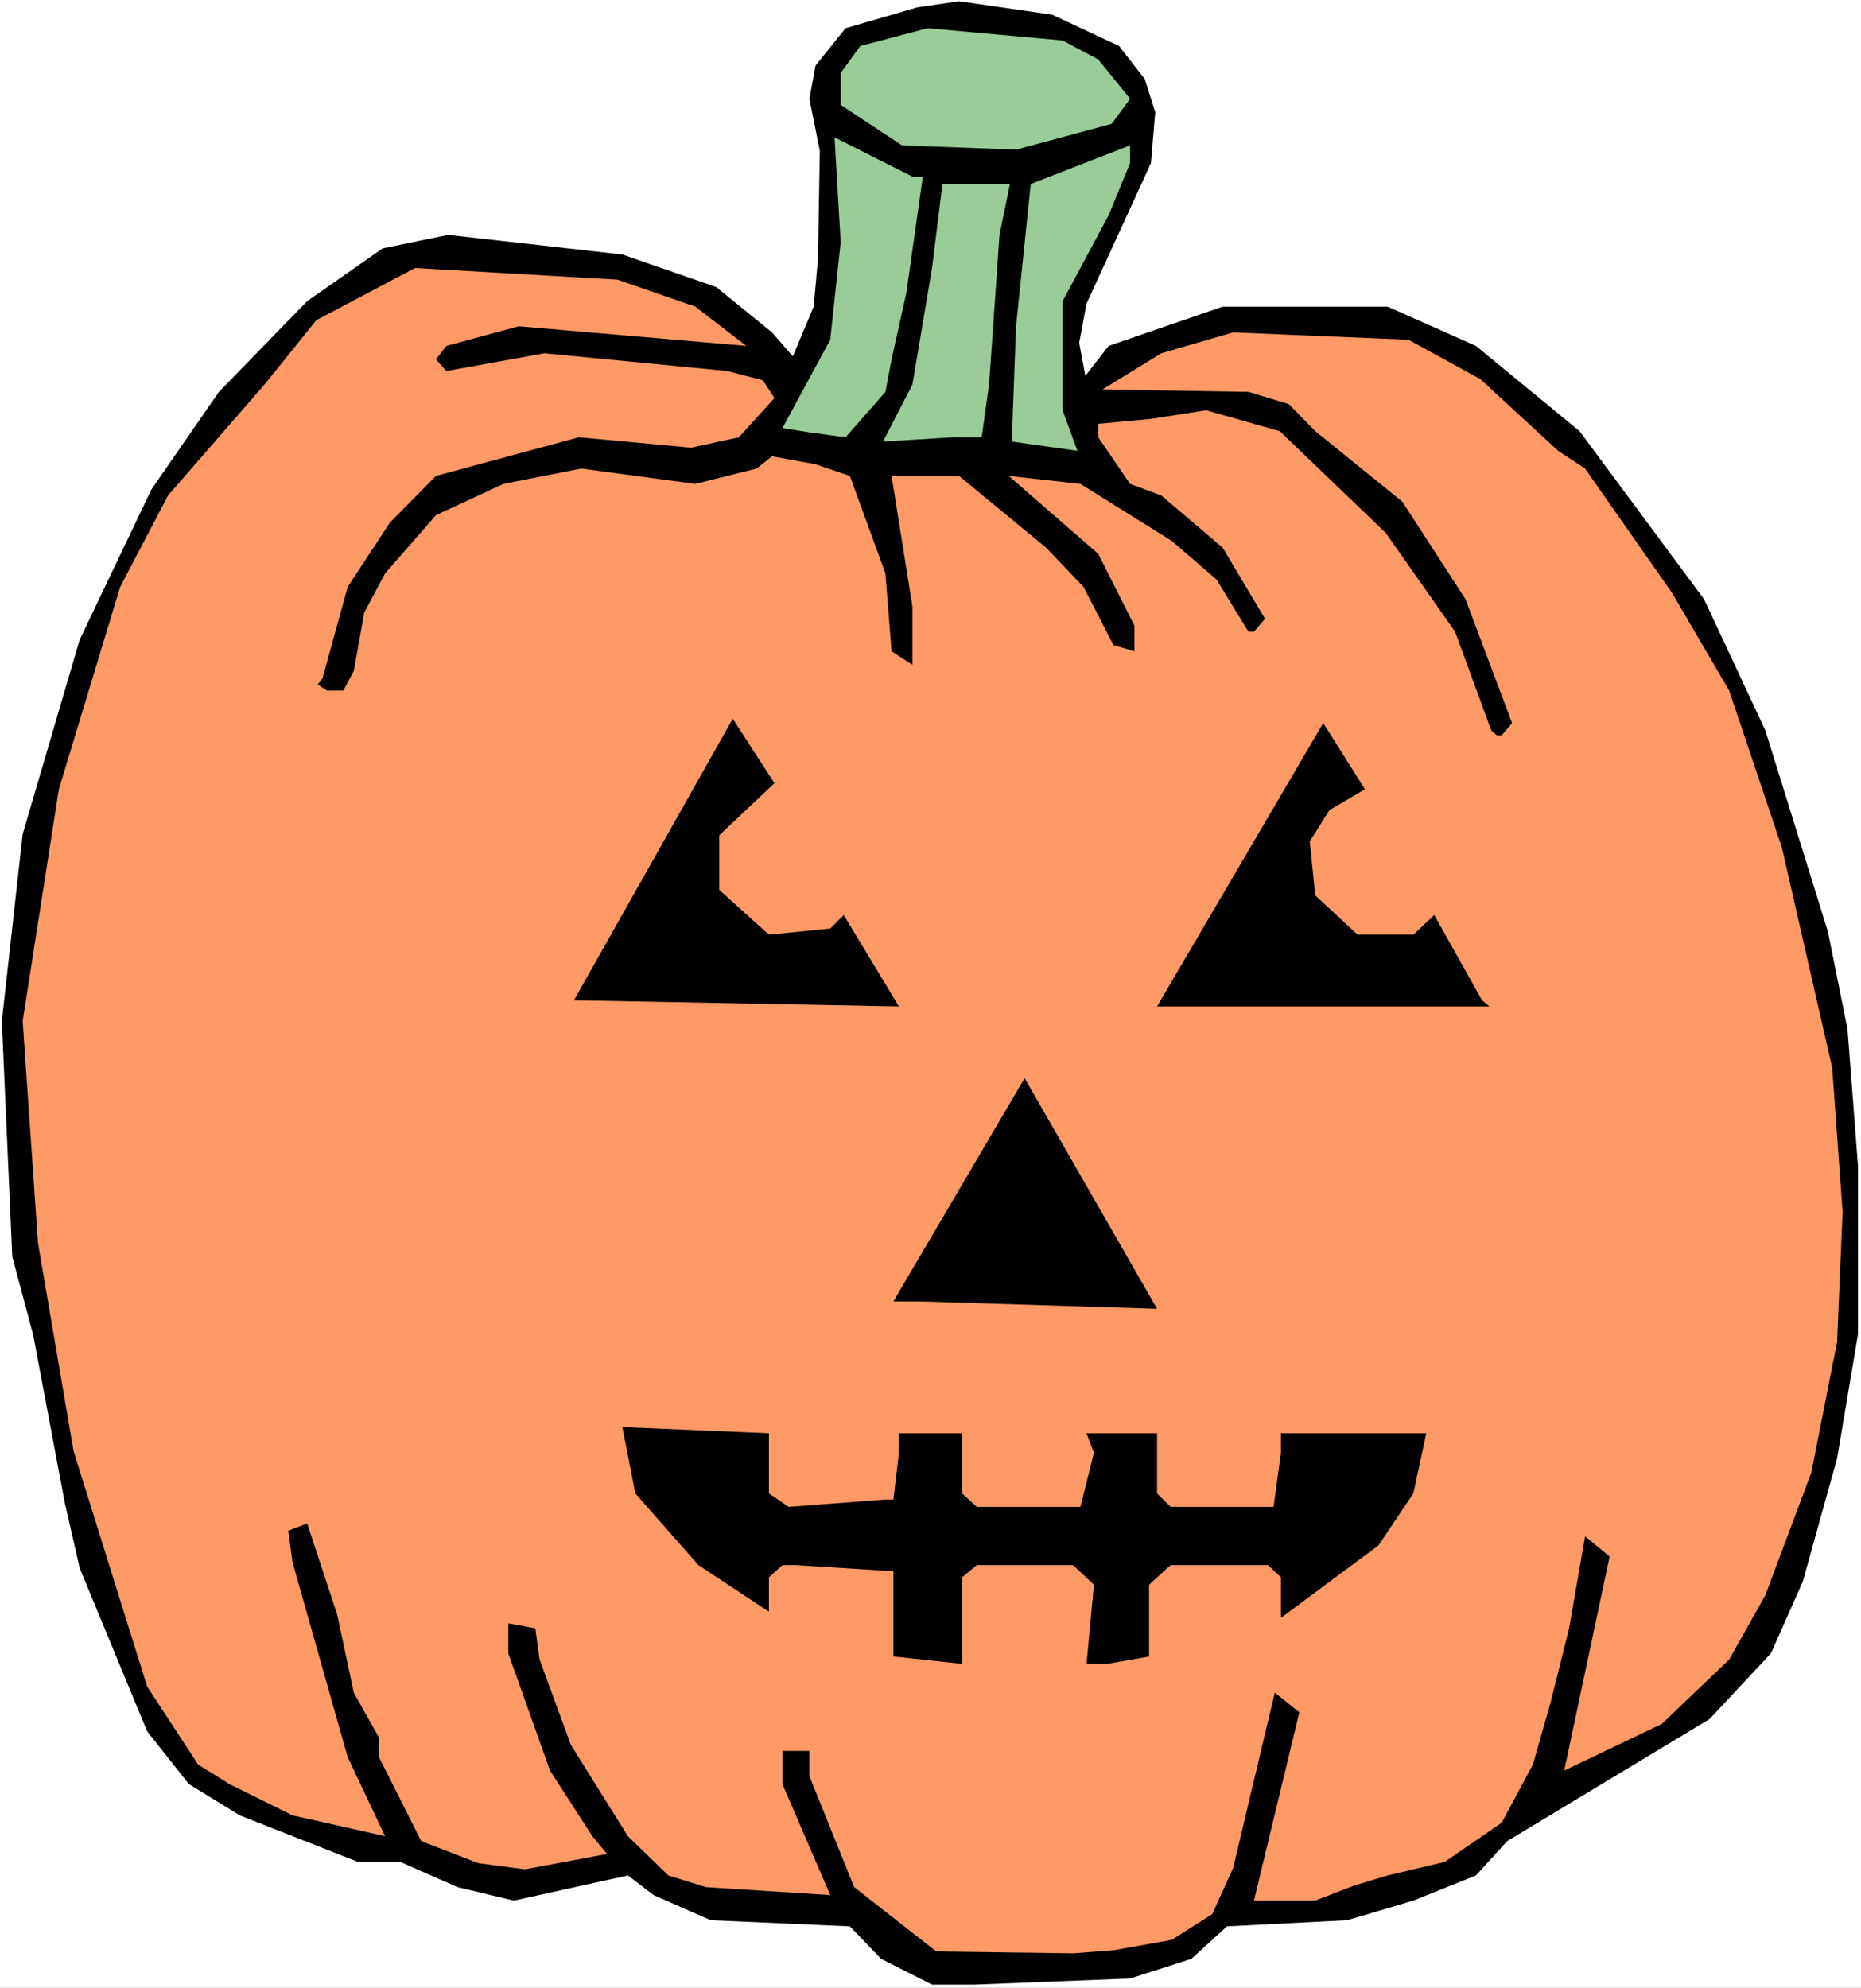
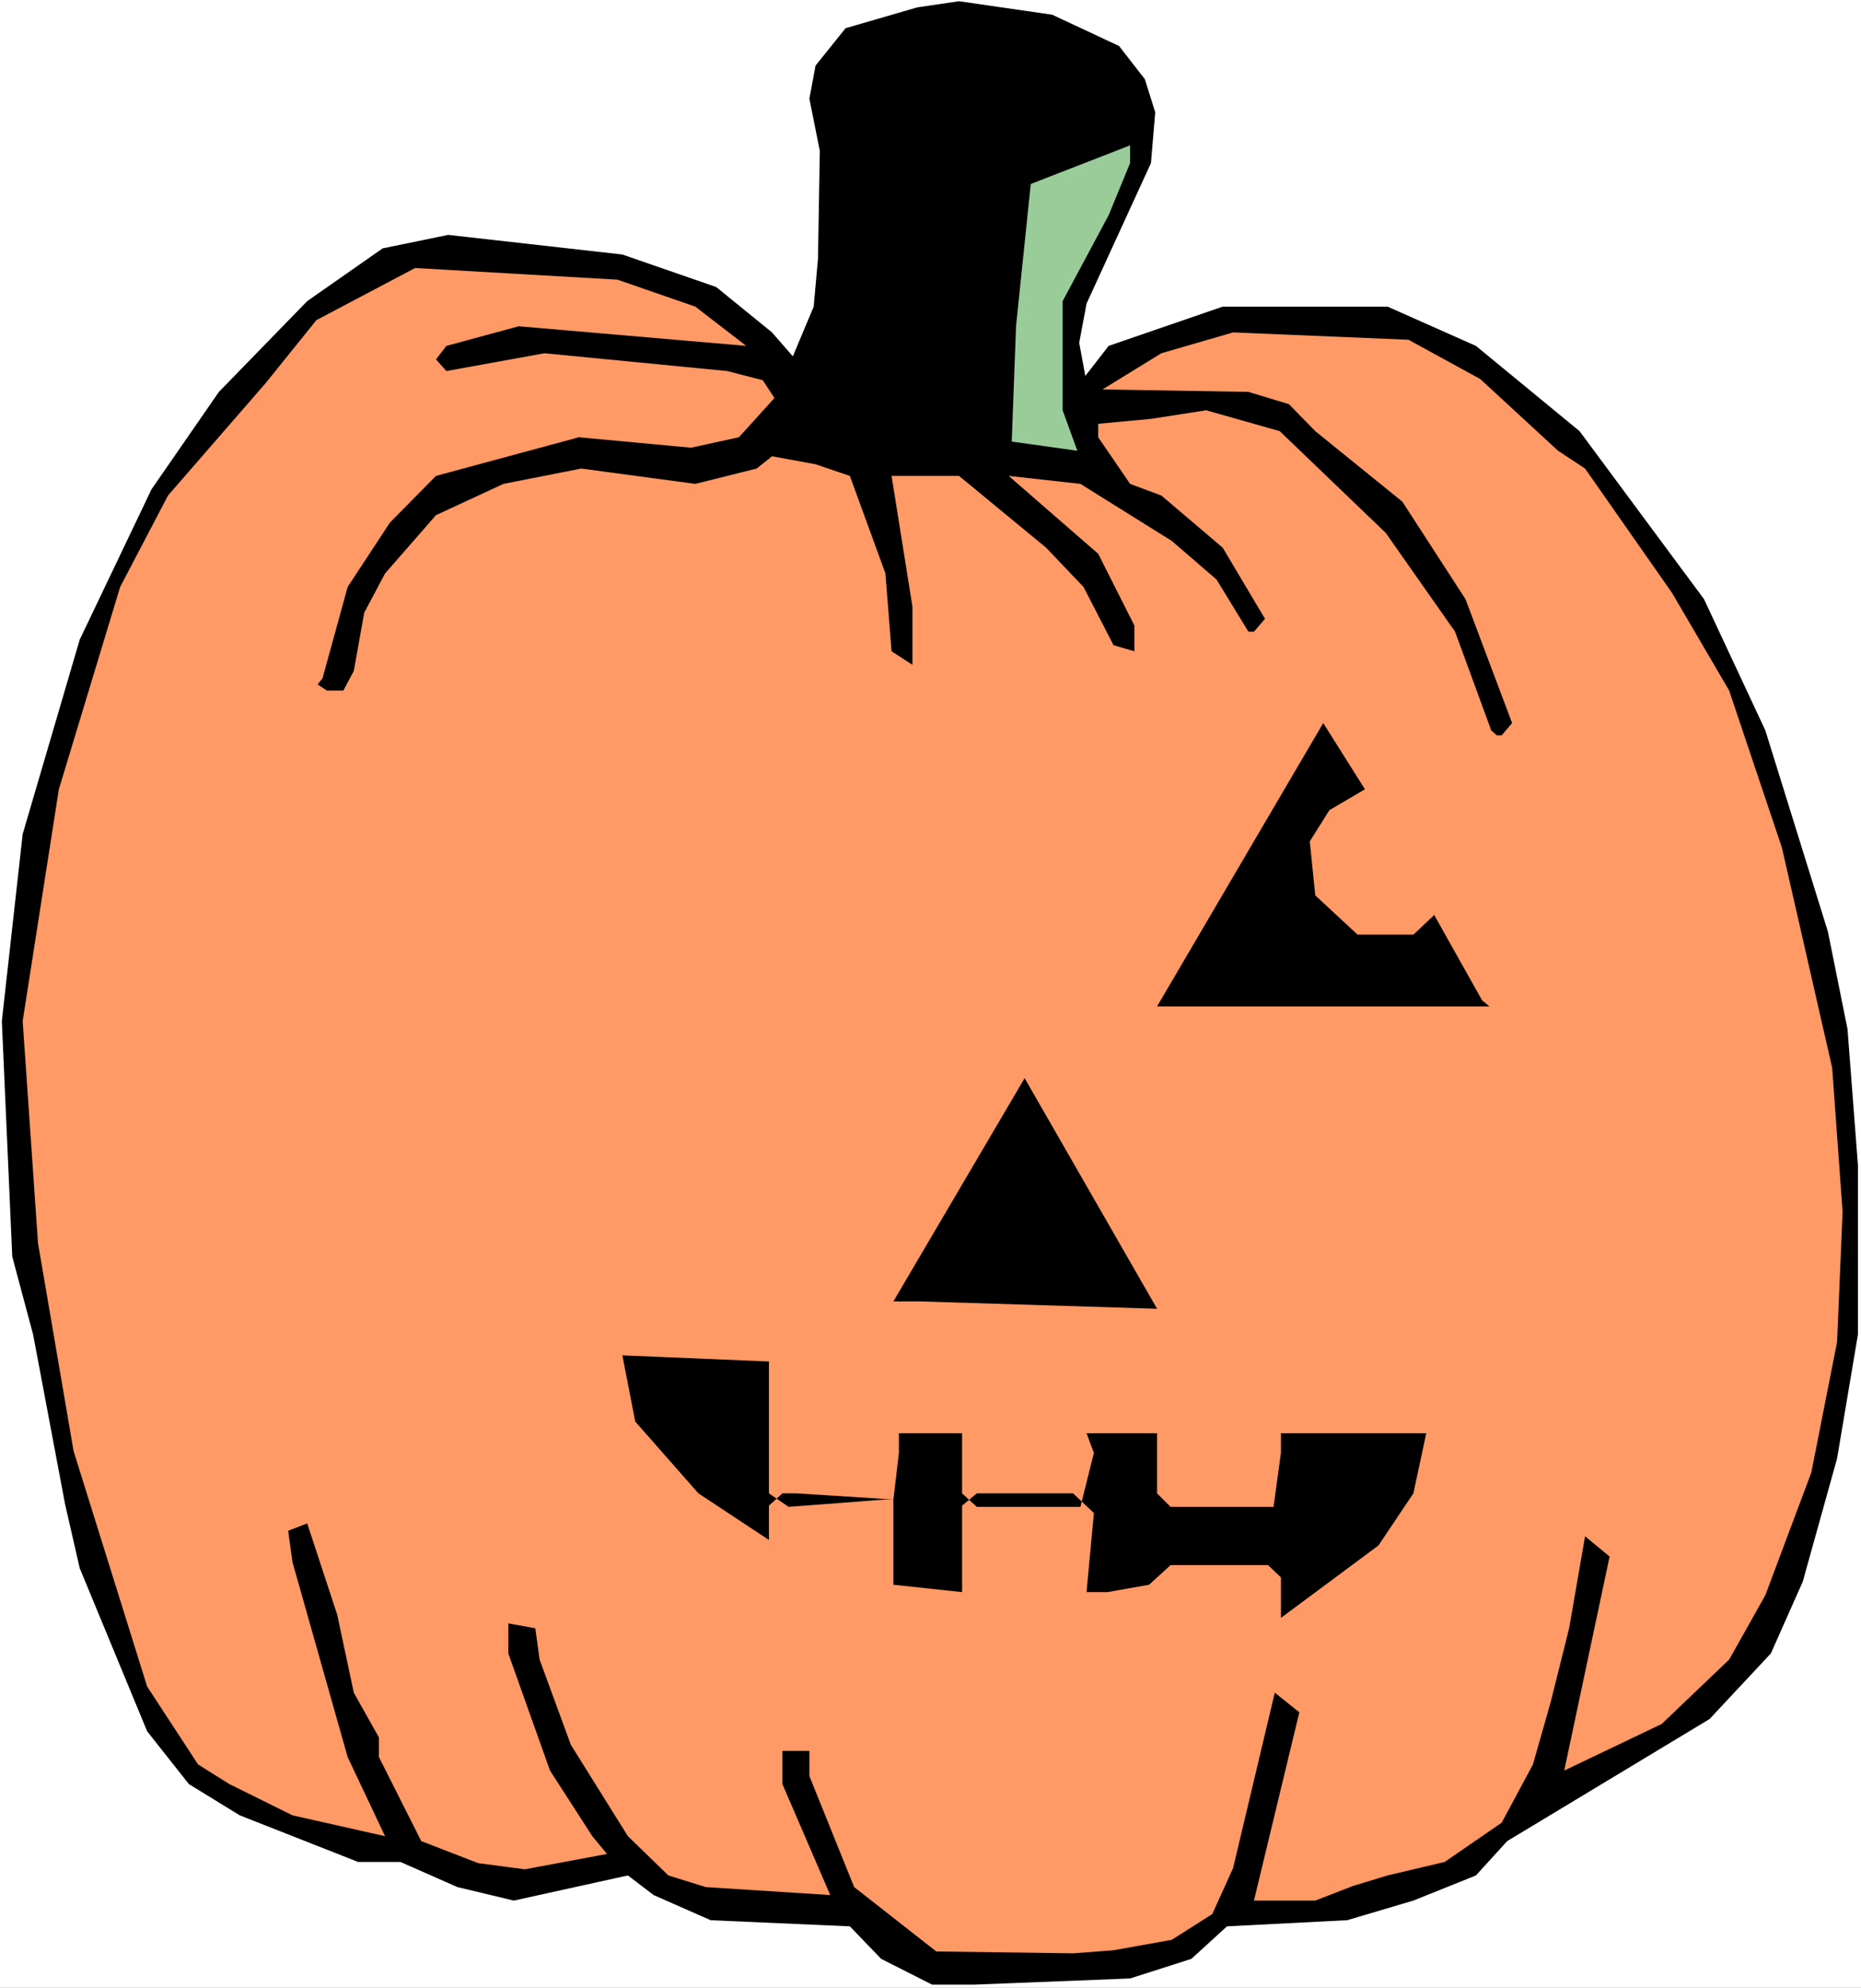
<svg xmlns="http://www.w3.org/2000/svg" xmlns:ns1="http://sodipodi.sourceforge.net/DTD/sodipodi-0.dtd" xmlns:ns2="http://www.inkscape.org/namespaces/inkscape" version="1.0" width="129.766mm" height="138.567mm" id="svg11" ns1:docname="Pumpkin 111.wmf">
  <rect width="100%" height="100%" fill="#808080" stroke="none" />
  <ns1:namedview id="namedview11" pagecolor="#ffffff" bordercolor="#000000" borderopacity="0.25" ns2:showpageshadow="2" ns2:pageopacity="0.0" ns2:pagecheckerboard="0" ns2:deskcolor="#d1d1d1" ns2:document-units="mm" />
  <defs id="defs1">
    <pattern id="WMFhbasepattern" patternUnits="userSpaceOnUse" width="6" height="6" x="0" y="0" />
  </defs>
  <path style="fill:#ffffff;fill-opacity:1;fill-rule:evenodd;stroke:none" d="M 0,523.72 H 490.455 V 0 H 0 Z" id="path1" />
  <path style="fill:#000000;fill-opacity:1;fill-rule:evenodd;stroke:none" d="m 294.92,12.119 6.787,8.726 2.747,8.726 -1.131,13.412 -16.968,37.005 -1.939,10.342 1.616,8.726 6.141,-7.918 30.058,-10.342 h 43.47 l 23.27,10.342 27.31,22.461 32.805,44.276 16.16,34.581 16.483,53.002 5.171,25.693 2.747,35.873 v 44.599 l -5.494,32.642 -9.05,32.48 -8.403,18.906 -16.16,17.29 -53.328,32.157 -8.242,9.049 -16.483,6.625 -17.453,5.171 -31.674,1.616 -9.373,8.564 -16.16,5.171 -41.046,1.616 h -11.15 l -13.413,-6.787 -8.242,-8.564 -36.683,-1.616 -15.029,-6.625 -6.787,-5.171 -30.058,6.625 -14.867,-3.555 -15.029,-6.625 H 94.374 L 63.186,478.312 49.773,470.071 38.784,456.174 21.008,413.191 17.13,396.224 8.726,351.624 3.232,331.102 0.485,269.051 5.979,219.765 21.008,168.54 39.915,128.95 57.691,103.257 80.962,79.342 100.838,65.445 l 17.291,-3.555 45.894,5.171 24.725,8.564 14.706,11.958 5.494,6.302 5.494,-13.089 1.131,-12.604 0.485,-28.44 -2.747,-13.735 1.616,-8.726 7.918,-9.857 18.907,-5.494 10.989,-1.616 24.563,3.555 z" id="path2" />
-   <path style="fill:#99cc99;fill-opacity:1;fill-rule:evenodd;stroke:none" d="m 289.425,15.674 8.403,10.342 -4.848,6.625 -25.21,6.787 -30.058,-1.131 -16.16,-10.665 v -8.403 l 5.171,-7.11 17.776,-4.686 35.552,3.232 z" id="path3" />
-   <path style="fill:#99cc99;fill-opacity:1;fill-rule:evenodd;stroke:none" d="m 243.208,46.538 -4.363,30.702 -3.878,17.452 -1.616,8.564 -10.504,11.958 -9.534,-1.293 -7.11,-1.131 12.605,-23.269 2.747,-25.693 -1.616,-27.632 20.523,10.342 z" id="path4" />
  <path style="fill:#99cc99;fill-opacity:1;fill-rule:evenodd;stroke:none" d="M 292.172,56.719 280.052,79.342 v 28.763 l 3.878,10.665 -17.291,-2.424 1.131,-30.379 3.878,-37.489 26.179,-10.18 v 4.686 z" id="path5" />
-   <path style="fill:#99cc99;fill-opacity:1;fill-rule:evenodd;stroke:none" d="m 263.408,61.89 -2.747,39.428 -1.939,13.897 h -7.595 l -18.422,1.131 7.757,-15.028 5.171,-30.702 2.747,-22.138 h 17.776 z" id="path6" />
  <path style="fill:#ff9966;fill-opacity:1;fill-rule:evenodd;stroke:none" d="m 183.254,80.796 13.413,10.342 -59.954,-5.171 -19.069,5.171 -2.747,3.555 2.747,3.07 25.856,-4.686 48.157,4.686 9.373,2.424 3.07,4.686 -9.373,10.342 -12.605,2.747 -29.573,-2.747 -37.653,10.18 -12.12,12.281 -11.15,16.967 -6.626,24.077 -1.293,1.616 2.424,1.616 h 4.363 l 2.747,-5.171 2.747,-15.351 5.494,-10.342 13.413,-15.351 17.776,-8.241 20.523,-4.04 30.058,4.04 16.16,-4.04 4.04,-3.232 11.474,2.101 9.05,3.07 9.373,25.693 1.616,20.522 5.494,3.555 v -15.351 l -5.494,-34.419 h 17.776 l 22.947,18.906 9.858,10.342 7.918,15.351 5.494,1.616 v -6.787 l -9.534,-18.906 -23.594,-20.522 18.907,2.101 24.078,15.028 11.797,10.18 8.403,13.735 h 1.454 l 2.909,-3.393 -11.15,-18.745 -16.16,-13.735 -8.242,-3.07 -8.403,-12.281 v -3.555 l 13.898,-1.293 14.544,-2.262 19.392,5.494 27.957,26.824 18.261,26.016 9.534,26.016 1.454,1.293 h 1.293 l 2.747,-3.232 -12.282,-32.642 -16.645,-25.693 -22.947,-18.583 -6.949,-7.11 -10.666,-3.232 -38.461,-0.646 15.514,-9.534 18.907,-5.494 46.218,1.939 18.907,10.342 20.523,18.906 7.11,4.686 22.947,32.803 15.029,25.693 13.898,41.368 13.251,58.012 2.747,37.974 -1.454,34.258 -6.787,34.419 -12.12,32.318 -9.534,16.967 -17.776,16.967 -25.694,12.281 11.958,-56.396 -6.464,-5.333 -4.202,24.239 -4.848,19.391 -4.686,16.482 -8.242,15.351 -15.029,10.342 -15.029,3.555 -9.05,2.747 -10.019,3.878 h -16.16 l 11.958,-49.609 -6.464,-5.171 -10.989,46.215 -5.494,12.119 -10.666,6.787 -15.352,2.747 -10.666,0.808 -36.037,-0.485 -21.654,-16.967 -11.797,-29.248 v -6.625 h -7.11 v 8.726 l 12.605,29.248 -32.805,-2.101 -9.858,-3.07 -10.666,-10.342 -15.029,-24.077 -8.242,-22.461 -1.131,-8.241 -7.11,-1.293 v 7.918 l 10.989,30.864 11.15,17.29 3.878,4.686 -21.654,4.04 -12.282,-1.616 -15.029,-5.817 -11.15,-22.138 v -5.171 l -6.626,-11.796 -4.363,-20.522 -7.918,-24.077 -5.01,1.939 1.131,8.241 14.544,51.386 9.858,20.845 -24.402,-5.494 -16.645,-8.241 -8.242,-5.171 -13.413,-20.522 -19.392,-62.051 -9.373,-54.78 -4.04,-58.496 9.534,-61.082 16.16,-53.325 12.605,-24.077 25.694,-29.571 13.413,-16.644 26.018,-13.735 53.328,3.07 z" id="path7" />
-   <path style="fill:#000000;fill-opacity:1;fill-rule:evenodd;stroke:none" d="m 189.557,220.088 v 14.382 l 13.09,11.796 16.16,-1.616 3.555,-3.555 14.544,24.077 -85.648,-1.616 41.854,-74.171 10.989,16.967 z" id="path8" />
  <path style="fill:#000000;fill-opacity:1;fill-rule:evenodd;stroke:none" d="m 350.348,213.463 -5.171,8.241 1.454,14.22 11.15,10.342 h 14.706 l 5.494,-5.171 12.605,22.461 1.939,1.616 h -87.587 l 43.794,-74.656 10.989,17.452 z" id="path9" />
  <path style="fill:#000000;fill-opacity:1;fill-rule:evenodd;stroke:none" d="m 242.4,342.898 h -6.949 l 34.582,-58.819 34.906,60.759 z" id="path10" />
-   <path style="fill:#000000;fill-opacity:1;fill-rule:evenodd;stroke:none" d="m 202.646,393.476 5.171,3.555 25.533,-1.939 h 2.101 l 1.454,-12.281 v -5.171 h 16.645 v 15.836 l 3.878,3.555 h 27.31 l 3.555,-14.22 -1.939,-5.171 h 18.584 v 15.836 l 3.555,3.555 h 27.149 l 1.939,-14.22 v -5.171 h 38.299 l -3.394,15.836 -9.211,13.735 -25.694,19.068 v -10.665 l -3.394,-3.232 h -25.694 l -5.656,5.171 v 18.906 l -10.989,1.939 h -5.494 l 1.939,-20.845 -5.494,-5.171 h -25.371 l -3.878,3.232 v 22.784 l -18.099,-1.939 v -22.461 l -25.694,-1.616 h -3.555 l -3.555,3.232 v 9.049 l -18.584,-12.281 -16.645,-18.906 -3.394,-17.452 38.622,1.616 z" id="path11" />
+   <path style="fill:#000000;fill-opacity:1;fill-rule:evenodd;stroke:none" d="m 202.646,393.476 5.171,3.555 25.533,-1.939 h 2.101 l 1.454,-12.281 v -5.171 h 16.645 v 15.836 l 3.878,3.555 h 27.31 l 3.555,-14.22 -1.939,-5.171 h 18.584 v 15.836 l 3.555,3.555 h 27.149 l 1.939,-14.22 v -5.171 h 38.299 l -3.394,15.836 -9.211,13.735 -25.694,19.068 v -10.665 l -3.394,-3.232 h -25.694 l -5.656,5.171 l -10.989,1.939 h -5.494 l 1.939,-20.845 -5.494,-5.171 h -25.371 l -3.878,3.232 v 22.784 l -18.099,-1.939 v -22.461 l -25.694,-1.616 h -3.555 l -3.555,3.232 v 9.049 l -18.584,-12.281 -16.645,-18.906 -3.394,-17.452 38.622,1.616 z" id="path11" />
</svg>